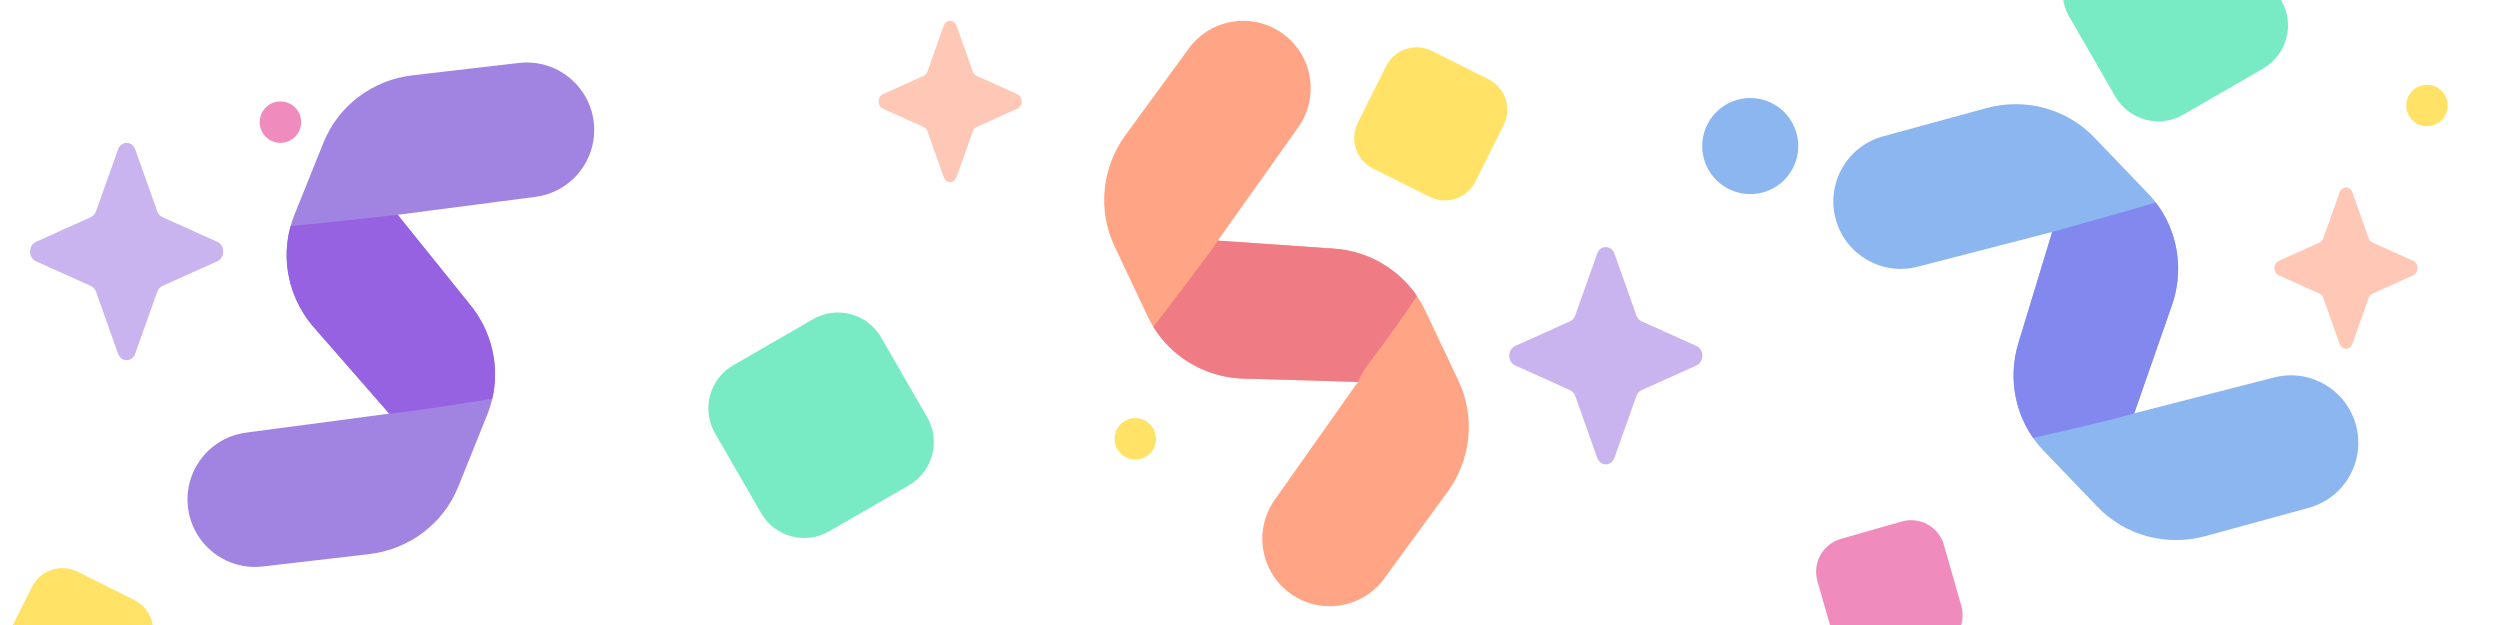
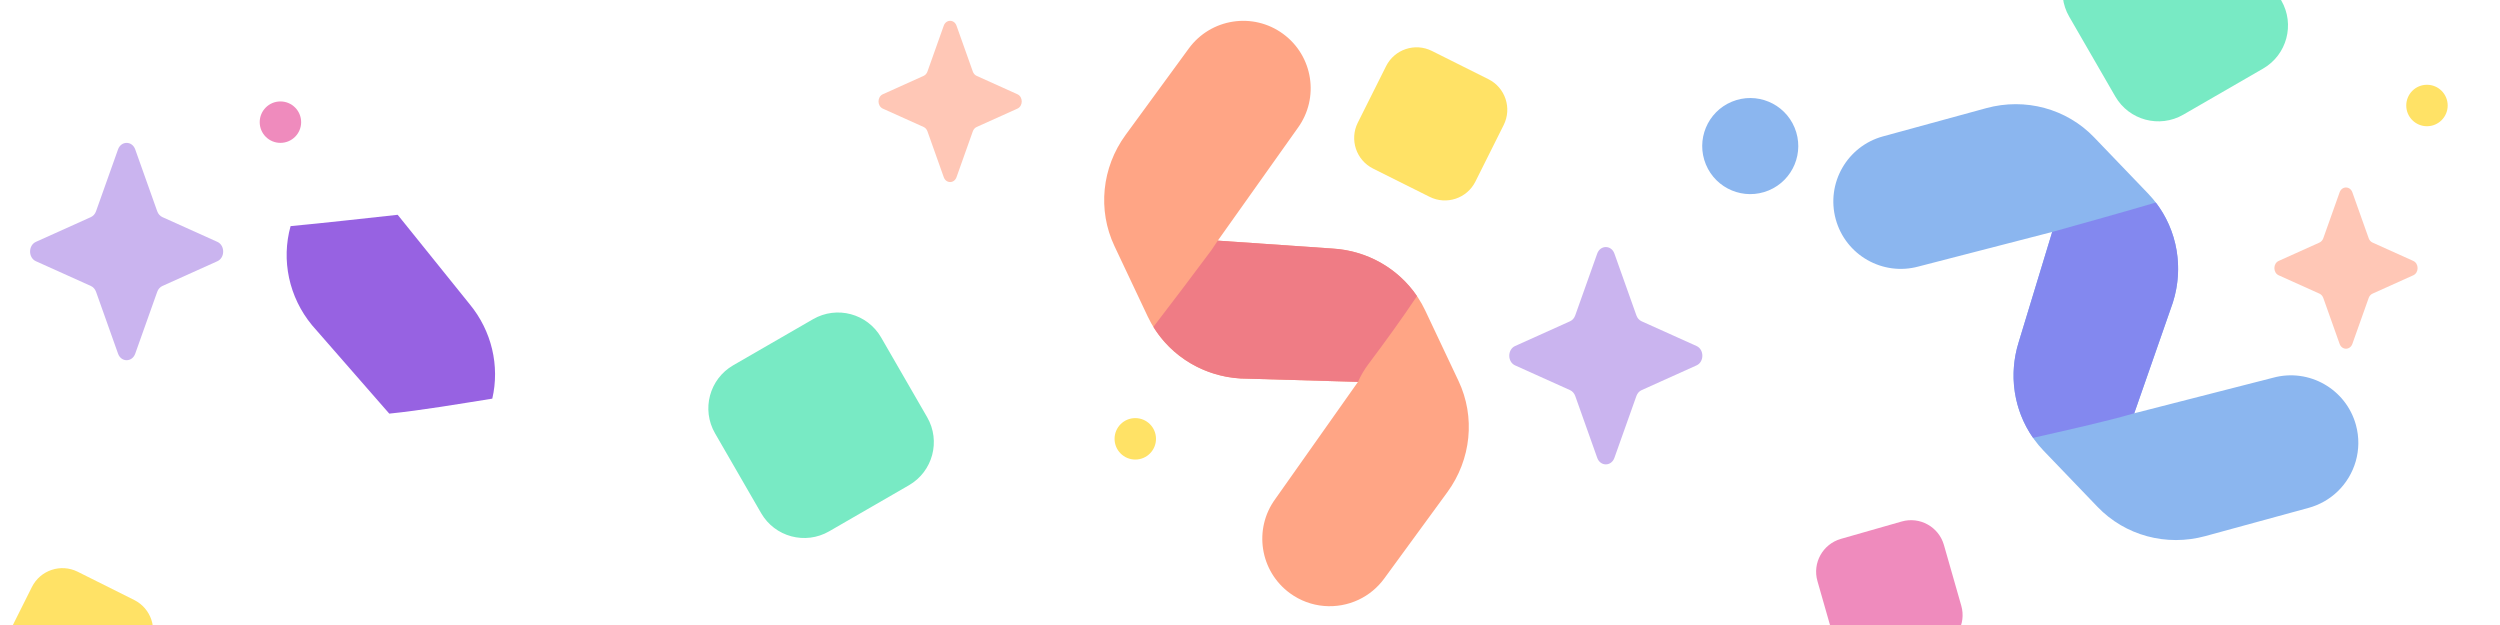
<svg xmlns="http://www.w3.org/2000/svg" width="120" height="30" viewBox="0 0 120 30" fill="none">
  <g clip-path="url(#clip0_8571_4352)">
-     <path d="M11.032 26.98C11.532 27.181 12.075 27.254 12.611 27.191L17.715 26.598C19.643 26.374 21.282 25.136 21.994 23.367L23.392 19.894C24.103 18.125 23.778 16.096 22.543 14.6L19.088 10.31L25.657 9.454C27.433 9.247 28.706 7.64 28.5 5.864C28.293 4.088 26.686 2.816 24.91 3.022L19.806 3.614C17.878 3.838 16.239 5.076 15.527 6.846L14.13 10.318C13.418 12.087 13.743 14.116 14.979 15.612L18.685 19.854L11.864 20.759C10.088 20.965 8.816 22.572 9.022 24.348C9.164 25.569 9.967 26.551 11.032 26.98Z" fill="#A183E2" />
    <path d="M19.088 10.31L19.452 10.761L22.543 14.6C23.605 15.886 23.994 17.565 23.63 19.135C22.146 19.371 20.181 19.705 18.685 19.854L18.21 19.311L14.979 15.612C13.867 14.265 13.493 12.487 13.948 10.854C15.482 10.71 17.558 10.477 19.088 10.31Z" fill="#9762E2" />
    <path d="M65.214 28.787C65.702 28.556 66.124 28.207 66.442 27.771L69.474 23.623C70.619 22.056 70.825 20.012 70.01 18.288L68.411 14.904C67.596 13.179 65.887 12.04 63.949 11.93L58.454 11.55L62.289 6.148C63.344 4.705 63.029 2.679 61.586 1.624C60.143 0.569 58.117 0.884 57.062 2.327L54.029 6.475C52.884 8.042 52.679 10.086 53.493 11.81L55.092 15.194C55.907 16.919 57.616 18.058 59.554 18.168L65.184 18.33L61.215 23.95C60.159 25.393 60.474 27.419 61.917 28.474C62.909 29.199 64.176 29.277 65.214 28.787Z" fill="#FFA585" />
    <path d="M58.149 12.007L58.454 11.55L63.949 11.929C65.615 12.024 67.111 12.879 68.016 14.213C67.274 15.323 66.489 16.405 65.686 17.474C65.487 17.739 65.319 18.026 65.184 18.33L59.554 18.168C57.81 18.068 56.25 17.135 55.362 15.691C56.298 14.469 57.232 13.244 58.149 12.007Z" fill="#EF7C85" />
    <path d="M112.202 23.592C111.813 23.965 111.336 24.235 110.816 24.377L105.859 25.732C103.988 26.244 102.004 25.707 100.684 24.332L98.091 21.632C96.77 20.256 96.315 18.253 96.903 16.403L98.506 11.134L92.092 12.791C90.368 13.263 88.587 12.247 88.115 10.523C87.644 8.798 88.66 7.018 90.384 6.546L95.341 5.191C97.213 4.679 99.196 5.215 100.517 6.591L103.109 9.291C104.43 10.666 104.885 12.67 104.298 14.519L102.443 19.838L109.108 18.131C110.833 17.66 112.613 18.675 113.085 20.4C113.409 21.585 113.03 22.797 112.202 23.592Z" fill="#8BB6EF" />
    <path d="M98.506 11.134L98.337 11.689L96.903 16.404C96.398 17.993 96.664 19.696 97.587 21.017C99.052 20.682 100.999 20.258 102.443 19.838L102.681 19.156L104.298 14.52C104.827 12.854 104.51 11.065 103.478 9.721C102.002 10.159 99.989 10.718 98.506 11.134Z" fill="#8388EF" />
    <path d="M43.629 23.292L39.798 25.504C38.654 26.164 37.193 25.773 36.533 24.629L34.321 20.798C33.661 19.654 34.052 18.193 35.195 17.533L39.027 15.321C40.17 14.661 41.632 15.052 42.292 16.195L44.504 20.027C45.164 21.17 44.773 22.632 43.629 23.292Z" fill="#78EAC4" />
    <path d="M108.629 3.292L104.798 5.504C103.654 6.164 102.193 5.772 101.533 4.629L99.321 0.798C98.661 -0.346 99.052 -1.807 100.195 -2.467L104.027 -4.679C105.17 -5.339 106.632 -4.948 107.292 -3.805L109.504 0.027C110.164 1.17 109.772 2.632 108.629 3.292Z" fill="#78EAC4" />
    <path d="M84.894 9.142C86.07 8.655 86.629 7.307 86.142 6.13C85.656 4.953 84.307 4.394 83.13 4.881C81.954 5.368 81.395 6.717 81.882 7.893C82.368 9.07 83.717 9.629 84.894 9.142Z" fill="#8BB6EF" />
    <path d="M3.621 34.448L0.907 33.091C0.097 32.686 -0.231 31.701 0.173 30.891L1.531 28.177C1.936 27.367 2.92 27.039 3.73 27.444L6.444 28.801C7.254 29.206 7.582 30.191 7.178 31.001L5.82 33.715C5.415 34.525 4.431 34.853 3.621 34.448Z" fill="#FFE266" />
    <path d="M6.491 7.173L7.547 10.142C7.593 10.269 7.682 10.37 7.795 10.421L10.433 11.609C10.805 11.777 10.805 12.371 10.433 12.539L7.795 13.727C7.682 13.778 7.592 13.879 7.547 14.006L6.491 16.975C6.342 17.395 5.815 17.395 5.666 16.975L4.61 14.006C4.564 13.879 4.475 13.778 4.362 13.727L1.724 12.539C1.351 12.371 1.351 11.777 1.724 11.609L4.362 10.421C4.475 10.37 4.564 10.269 4.609 10.142L5.665 7.173C5.815 6.754 6.342 6.754 6.491 7.173Z" fill="#CAB4EF" />
    <path d="M45.913 1.233L46.696 3.436C46.729 3.53 46.796 3.605 46.88 3.642L48.836 4.524C49.113 4.649 49.113 5.089 48.836 5.214L46.88 6.095C46.796 6.133 46.73 6.208 46.696 6.302L45.913 8.504C45.802 8.816 45.411 8.816 45.3 8.504L44.517 6.302C44.483 6.208 44.417 6.133 44.333 6.095L42.376 5.214C42.1 5.089 42.1 4.649 42.376 4.524L44.333 3.642C44.417 3.605 44.483 3.53 44.517 3.436L45.3 1.233C45.411 0.922 45.802 0.922 45.913 1.233Z" fill="#FFC7B6" />
    <path d="M13.46 6.858C14.01 6.858 14.455 6.413 14.455 5.864C14.455 5.314 14.01 4.869 13.46 4.869C12.911 4.869 12.466 5.314 12.466 5.864C12.466 6.413 12.911 6.858 13.46 6.858Z" fill="#EF8BBD" />
    <path d="M54.494 22.059C55.043 22.059 55.488 21.613 55.488 21.064C55.488 20.515 55.043 20.069 54.494 20.069C53.944 20.069 53.499 20.515 53.499 21.064C53.499 21.613 53.944 22.059 54.494 22.059Z" fill="#FFE266" />
    <path d="M68.621 9.448L65.906 8.091C65.097 7.686 64.769 6.701 65.173 5.891L66.531 3.177C66.936 2.367 67.92 2.039 68.73 2.444L71.444 3.801C72.254 4.206 72.582 5.191 72.177 6.001L70.82 8.715C70.415 9.525 69.431 9.853 68.621 9.448Z" fill="#FFE266" />
    <path d="M88.363 25.866L91.281 25.032C92.152 24.784 93.059 25.288 93.308 26.158L94.142 29.076C94.39 29.947 93.886 30.854 93.016 31.103L90.097 31.937C89.227 32.185 88.32 31.681 88.071 30.811L87.237 27.892C86.989 27.022 87.493 26.115 88.363 25.866Z" fill="#EF8BBD" />
    <path d="M77.492 12.173L78.548 15.142C78.594 15.269 78.683 15.37 78.796 15.421L81.434 16.609C81.806 16.777 81.806 17.371 81.434 17.539L78.796 18.727C78.683 18.778 78.593 18.879 78.548 19.006L77.492 21.975C77.343 22.395 76.816 22.395 76.666 21.975L75.611 19.006C75.565 18.879 75.476 18.778 75.363 18.727L72.725 17.539C72.352 17.371 72.352 16.777 72.725 16.609L75.363 15.421C75.476 15.37 75.565 15.269 75.61 15.142L76.666 12.173C76.816 11.754 77.343 11.754 77.492 12.173Z" fill="#CAB4EF" />
    <path d="M112.914 9.233L113.697 11.436C113.73 11.53 113.797 11.605 113.881 11.643L115.837 12.524C116.114 12.649 116.114 13.089 115.837 13.214L113.881 14.095C113.797 14.133 113.73 14.208 113.697 14.302L112.914 16.505C112.803 16.816 112.412 16.816 112.301 16.505L111.518 14.302C111.484 14.208 111.418 14.133 111.334 14.095L109.377 13.214C109.101 13.089 109.101 12.649 109.377 12.524L111.334 11.643C111.418 11.605 111.484 11.53 111.518 11.436L112.301 9.233C112.412 8.922 112.803 8.922 112.914 9.233Z" fill="#FFC7B6" />
    <path d="M116.495 6.059C117.044 6.059 117.489 5.613 117.489 5.064C117.489 4.515 117.044 4.069 116.495 4.069C115.945 4.069 115.5 4.515 115.5 5.064C115.5 5.613 115.945 6.059 116.495 6.059Z" fill="#FFE266" />
  </g>
  <defs>
    <clipPath id="clip0_8571_4352">
      <rect width="120" height="30" fill="white" />
    </clipPath>
  </defs>
</svg>